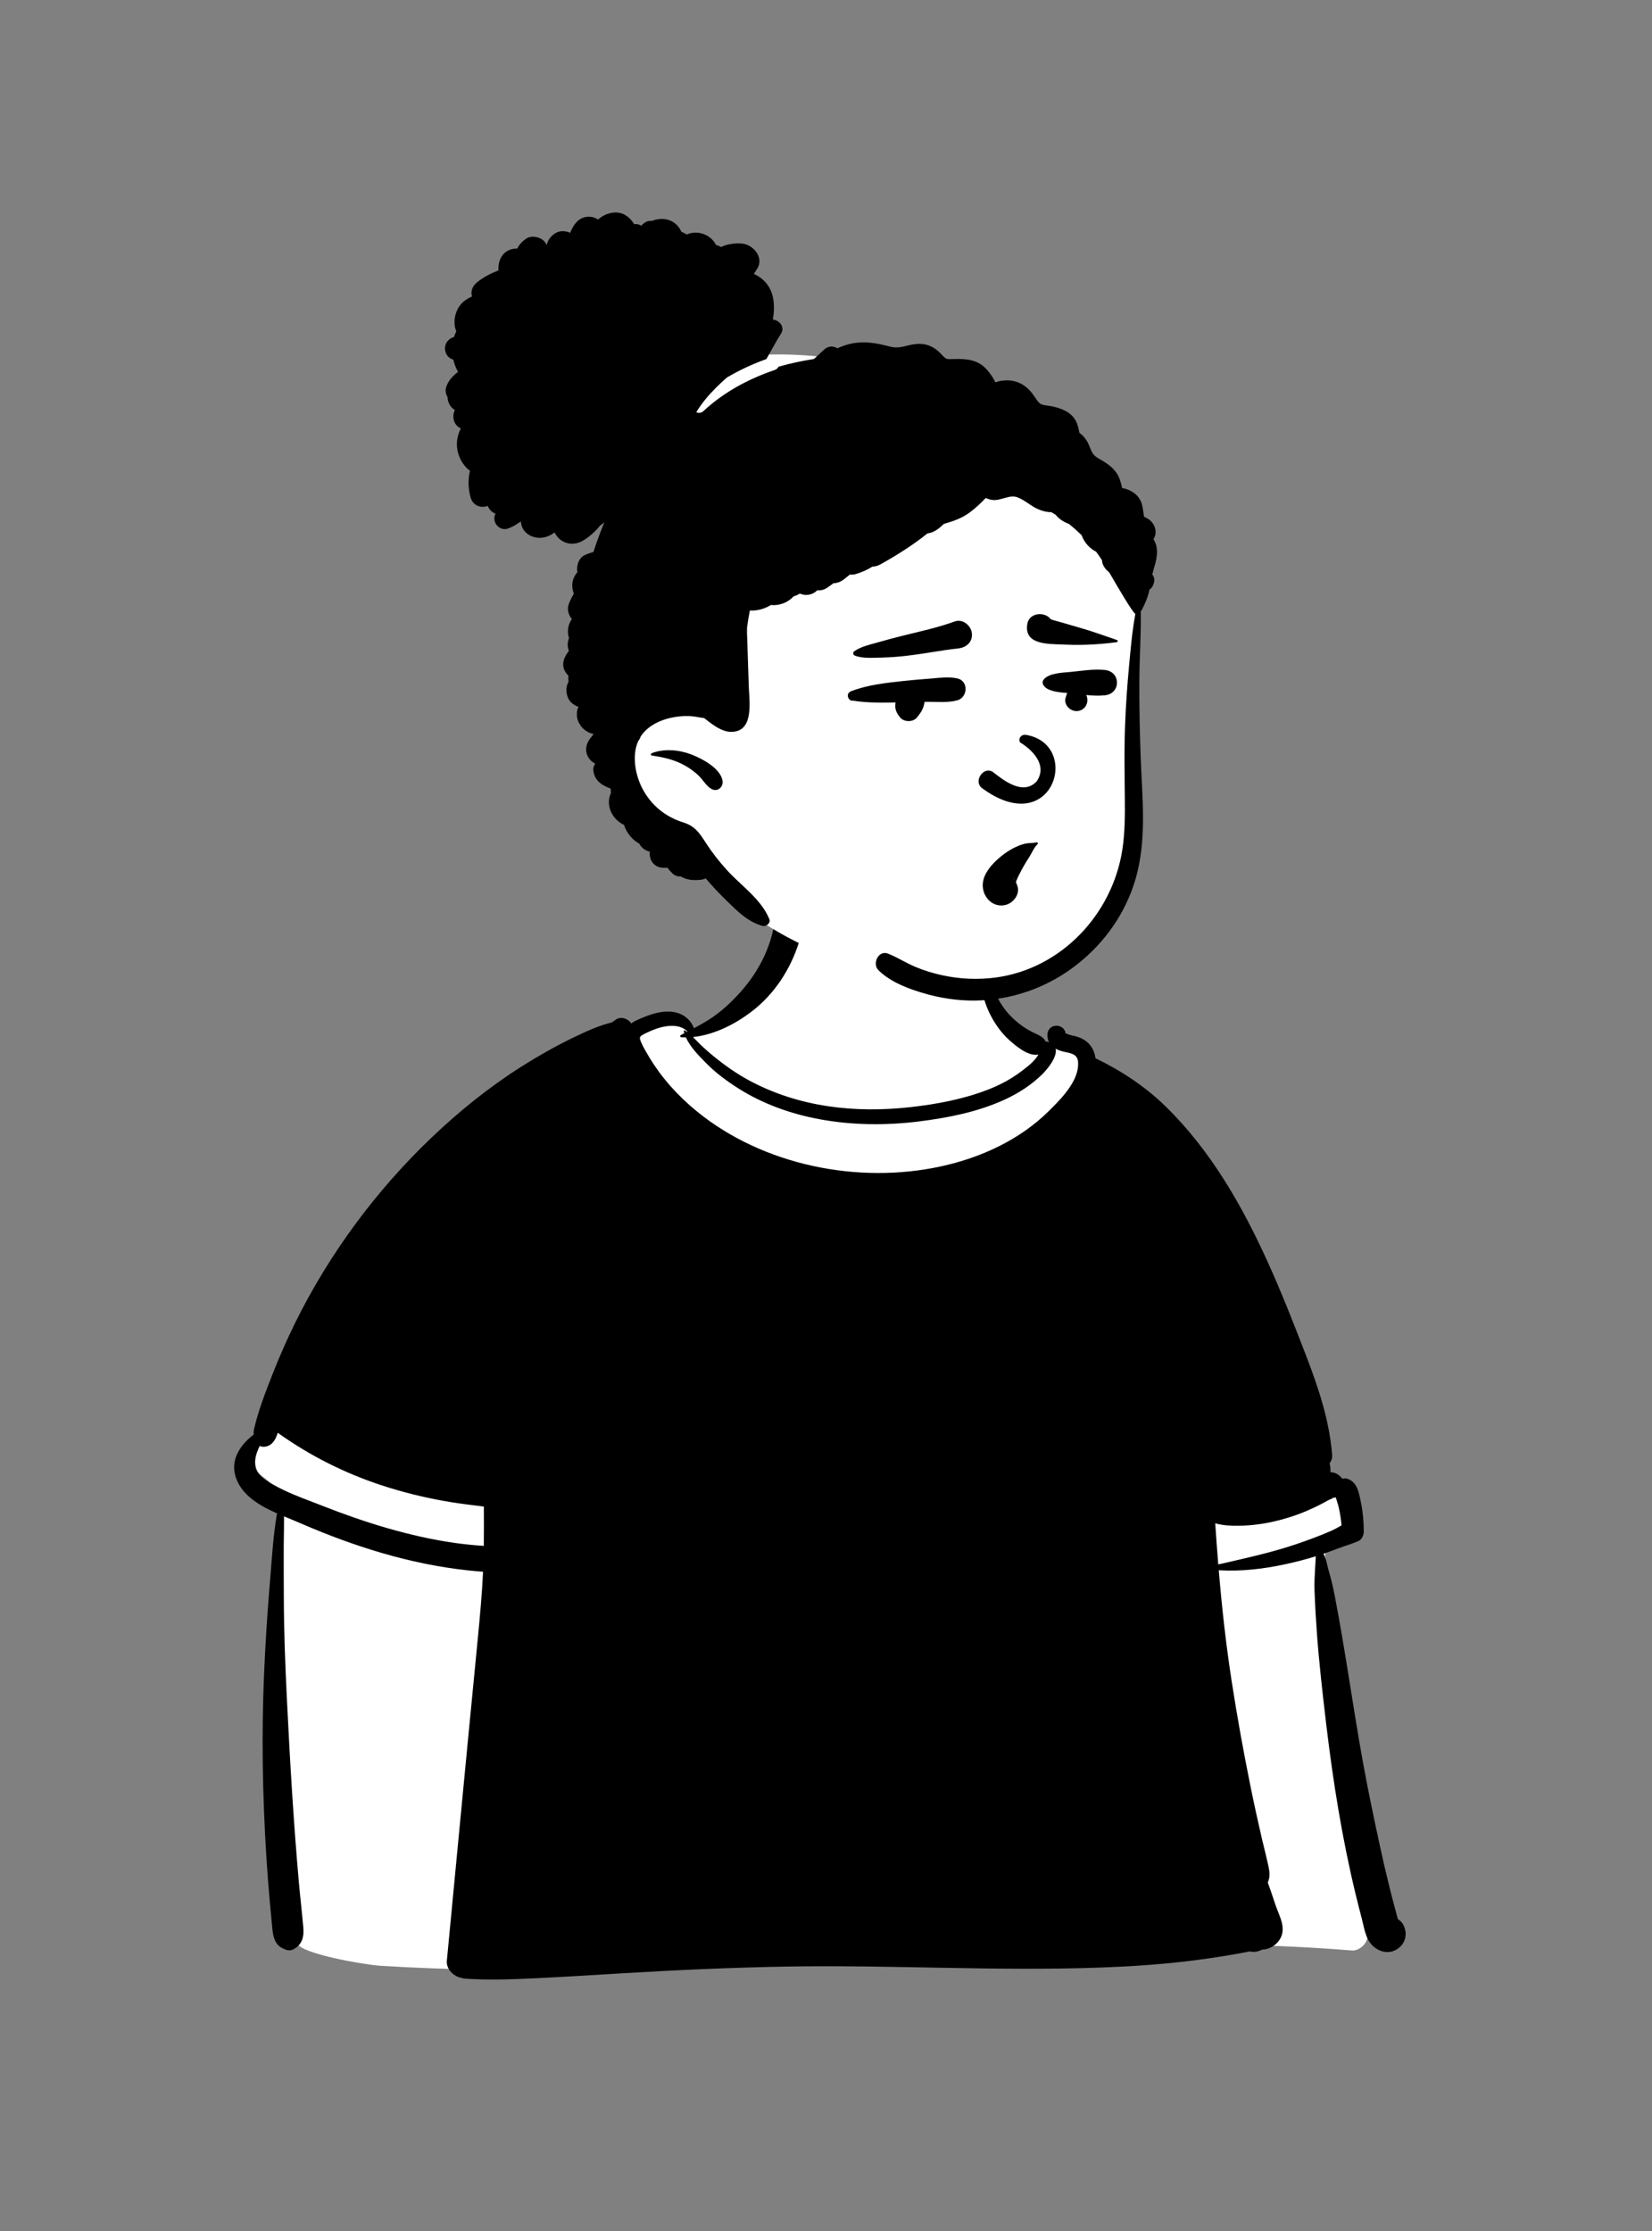
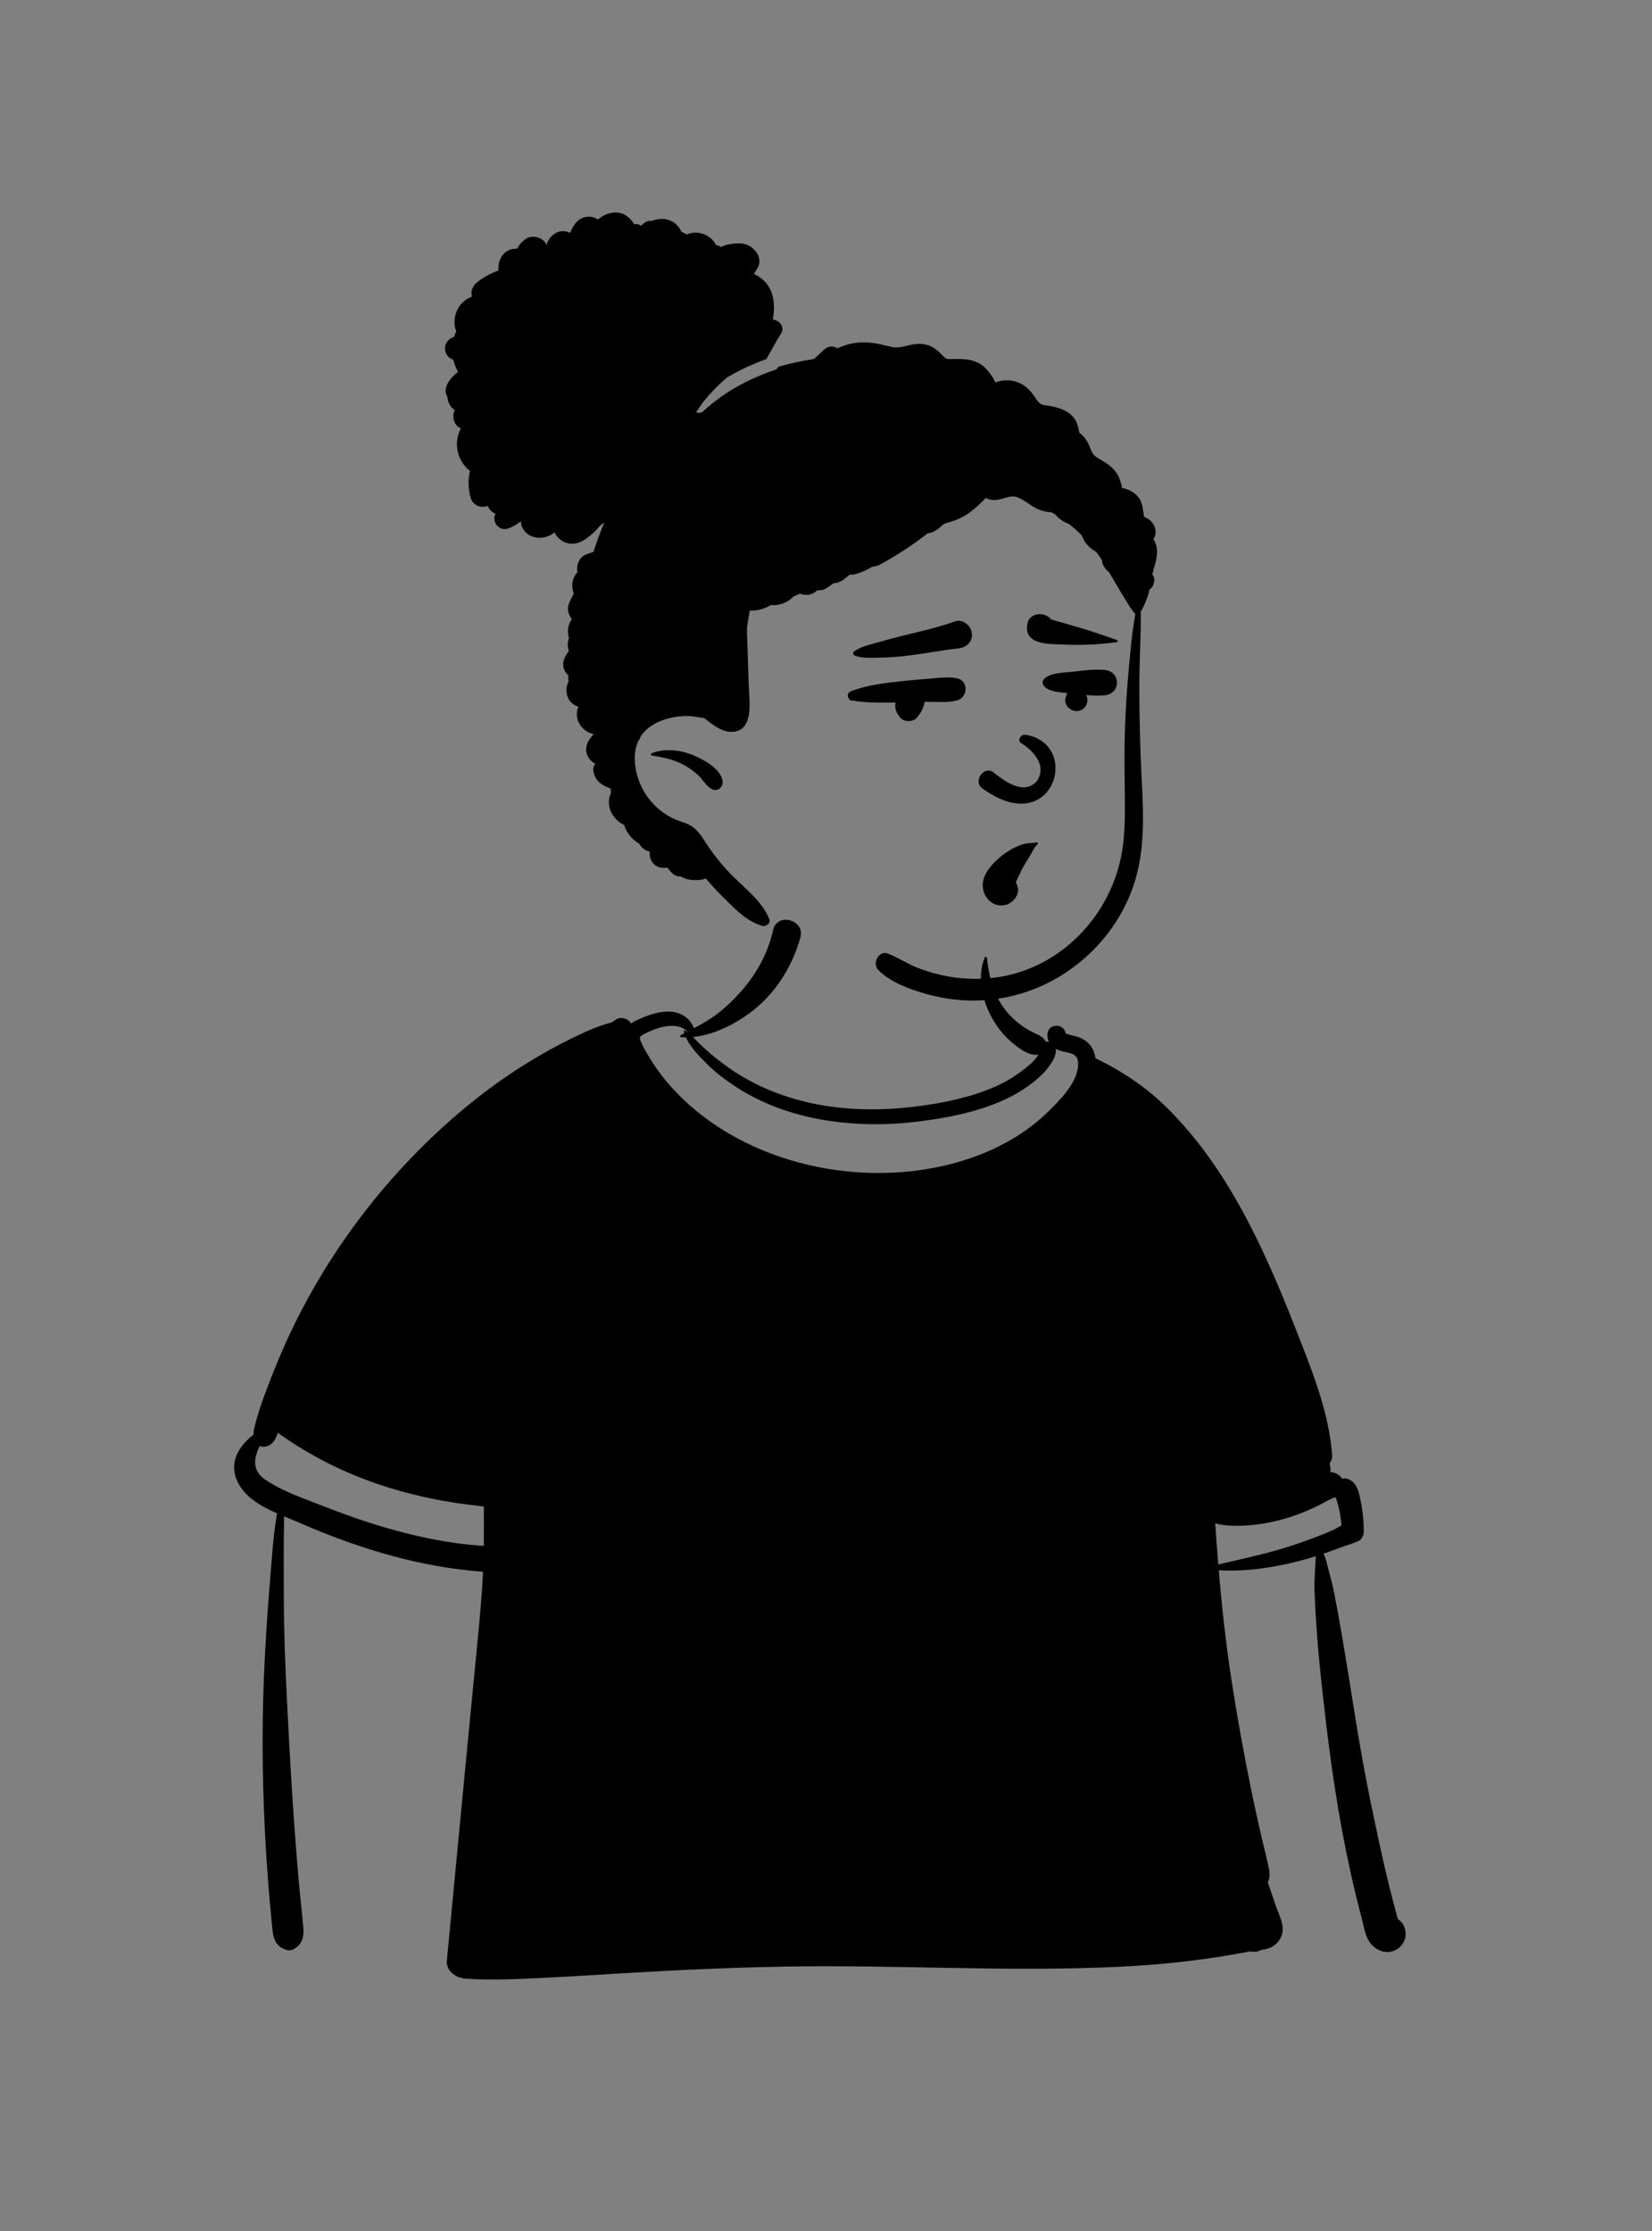
<svg xmlns="http://www.w3.org/2000/svg" width="240px" height="324px" viewBox="0 0 240 324" version="1.1">
  <rect x="0" y="0" width="240" height="324" fill="#808080" stroke="none" />
  <title>peep-93</title>
  <desc>Created with Sketch.</desc>
  <g id="Introduction" stroke="none" stroke-width="1" fill="none" fill-rule="evenodd">
    <g id="variations" transform="translate(-3246, -434)">
      <g id="images" transform="translate(126, 110)">
        <g id="a-person/bust" transform="translate(3120, 324)">
          <g id="body/Sporty-Tee" transform="translate(31.056, 135.053)" fill-rule="evenodd">
-             <path d="M24.149,150.427 C26.678,150.583 29.207,150.706 31.736,150.801 C64.806,152.033 97.849,148.262 130.898,147.437 C142.407,147.134 153.858,147.285 165.337,148.209 C166.462,148.3 167.748,147.089 167.61,145.936 C165.489,127.621 162.836,109.356 161.461,90.966 C161.46,89.993 161.585,89.022 161.919,88.106 C161.982,88.034 162.309,87.228 162.6,87.178 C162.505,87.249 162.935,87.125 162.661,87.146 C164.321,86.875 165.948,85.082 164.744,83.367 C152.336,64.342 135.398,46.978 129.948,24.38 C128.661,18.271 124.01,17.893 119.056,15.373 C117.51,14.453 113.731,11.906 113.115,10.135 C111.646,3.751 114.234,-2.502 106.674,-5.085 C101.683,-6.469 92.862,-7.64 87.813,-6.181 C81.653,-4.13 82.114,2.814 78.542,7.591 C76.694,10.354 73.544,14.137 70.635,14.561 C69.225,14.766 68.187,11.913 66.779,12.109 C44.838,17.44 14.945,53.806 5.515,73.938 C3.39,80.273 10.244,78.362 9.823,84.73 C9.303,96.811 8.168,112.277 8.841,124.372 C9.472,131.392 9.005,138.748 11.187,145.504 C10.6,146.217 11.443,146.938 12.132,147.247 C12.999,148.723 21.532,150.222 24.149,150.427 Z" id="🎨-Background" fill="#FFFFFF" />
            <path d="M81.271,-0.018 C81.842,-2.585 85.925,-1.484 85.226,1.073 C84.142,5.027 81.894,8.764 78.721,11.387 C76.27,13.412 72.931,15.219 69.618,15.553 C69.928,15.855 70.226,16.178 70.539,16.487 C71.244,17.188 71.994,17.839 72.768,18.465 C74.357,19.75 76.008,20.906 77.813,21.874 C85.019,25.742 93.159,26.634 101.208,25.733 C105.028,25.306 108.905,24.582 112.496,23.184 C114.161,22.538 115.78,21.688 117.208,20.615 L117.582,20.334 C118.333,19.767 119.335,18.966 119.804,18.091 C118.376,18.412 116.57,16.89 115.579,16.005 C114.495,15.033 113.582,13.779 112.908,12.494 C111.588,9.973 110.889,6.72 111.996,4.017 C112.07,3.837 112.306,3.867 112.327,4.062 C112.655,7.213 113.504,10.168 115.765,12.501 C116.769,13.534 117.97,14.401 119.282,15.003 L119.467,15.088 C120.026,15.347 120.614,15.65 120.85,16.203 C120.941,16.193 121.032,16.201 121.118,16.225 C121.196,16.246 121.268,16.269 121.338,16.295 C121.182,15.988 121.1,15.627 121.114,15.2 C121.169,13.545 123.44,13.494 123.755,14.967 C123.698,14.773 123.622,14.961 123.766,15.02 C123.763,15.003 123.759,14.984 123.755,14.967 L123.759,14.983 L123.759,14.983 L123.768,15.02 L123.766,15.02 C123.771,15.047 123.776,15.075 123.779,15.103 L123.782,15.139 L123.78,15.109 C123.778,15.086 123.775,15.065 123.772,15.047 L123.768,15.02 C123.789,15.03 123.818,15.037 123.852,15.037 L123.866,15.043 C123.919,15.065 124.106,15.152 124.161,15.174 C124.539,15.314 124.961,15.358 125.348,15.479 C126.187,15.737 126.926,16.164 127.438,16.89 C127.805,17.413 128.01,18.011 128.094,18.632 C131.806,20.418 135.32,22.738 138.263,25.611 C144.831,32.019 149.411,40.04 153.17,48.342 C155.083,52.568 156.787,56.884 158.455,61.212 L158.718,61.895 C160.505,66.547 162.085,71.25 162.474,76.25 C162.51,76.698 162.362,77.119 162.106,77.468 C162.197,77.844 162.244,78.22 162.231,78.588 C162.229,78.645 162.225,78.702 162.22,78.759 C162.82,78.749 163.408,79 163.966,79.706 C164.192,79.634 164.437,79.625 164.677,79.704 C166.146,80.173 166.382,81.786 166.659,83.136 C166.945,84.531 167.069,85.96 167.071,87.382 C167.071,87.892 166.78,88.534 166.285,88.752 C165.356,89.162 164.354,89.43 163.393,89.802 C162.67,90.081 161.946,90.345 161.215,90.593 C161.62,91.3 161.751,92.286 161.971,93.032 C162.316,94.196 162.592,95.365 162.825,96.557 C164.401,104.662 165.493,112.854 166.968,120.976 C167.705,125.045 168.563,129.086 169.437,133.127 C169.868,135.114 170.327,137.096 170.819,139.07 C171.081,140.122 171.354,141.175 171.635,142.221 C171.716,142.527 171.799,142.832 171.882,143.136 L172.03,143.669 L172.03,143.669 C172.351,143.847 172.625,144.115 172.816,144.483 C173.511,145.827 173.111,147.342 171.778,148.099 C170.329,148.923 168.599,148.145 167.8,146.807 C167.238,145.863 167.054,144.612 166.777,143.561 C166.465,142.382 166.167,141.196 165.88,140.011 C163.928,131.955 162.621,123.759 161.635,115.532 L161.566,114.944 C161.065,110.709 160.581,106.463 160.268,102.208 C160.114,100.118 159.992,98.028 159.916,95.933 C159.877,94.856 159.939,93.771 160,92.695 C160.027,92.224 160.068,91.751 160.082,91.28 L160.087,91.212 C160.091,91.165 160.097,91.102 160.101,91.036 L160.106,90.956 C158.648,91.413 157.169,91.793 155.676,92.114 C152.498,92.801 149.246,93.184 146.004,92.989 C146.456,98.362 147.045,103.722 147.869,109.045 C148.663,114.173 149.58,119.29 150.616,124.375 C151.133,126.93 151.693,129.479 152.282,132.019 C152.599,133.376 152.961,134.724 153.246,136.088 C153.415,136.899 153.468,137.578 153.127,138.337 C153.502,139.357 153.835,140.382 154.162,141.348 L154.26,141.636 C154.839,143.327 155.937,145.055 154.79,146.717 C154.197,147.575 153.229,148.065 152.255,148.095 C152.238,148.105 152.219,148.118 152.2,148.128 C151.676,148.409 151.072,148.465 150.497,148.344 C149.625,148.515 148.75,148.68 147.873,148.83 C145.708,149.204 143.532,149.513 141.351,149.773 C137.2,150.267 133.021,150.538 128.845,150.688 C113.553,151.239 98.244,150.271 82.947,150.55 C75.153,150.692 67.359,151.043 59.578,151.508 C55.695,151.741 51.81,151.99 47.925,152.182 L46.722,152.241 C43.248,152.407 39.771,152.535 36.299,152.282 C36.231,152.277 36.178,152.25 36.142,152.212 C34.944,152.077 33.74,150.973 33.861,149.699 C34.378,144.271 34.896,138.844 35.416,133.414 C36.339,123.741 37.27,114.067 38.213,104.396 L38.349,103 C38.665,99.741 38.968,96.474 39.121,93.203 C38.348,93.148 37.577,93.078 36.806,92.993 C28.449,92.078 20.438,89.55 12.745,86.228 L12.434,86.093 C11.741,85.791 10.982,85.488 10.205,85.165 C10.218,86.642 10.169,88.122 10.163,89.584 C10.152,92.013 10.171,94.441 10.177,96.867 C10.192,101.868 10.382,106.871 10.632,111.863 C11.069,120.68 11.582,129.485 12.36,138.282 C12.556,140.494 12.823,142.703 13.011,144.916 C13.123,146.22 12.854,147.306 11.661,147.991 C11.073,148.329 10.619,148.188 10.036,147.915 C8.612,147.247 8.572,145.668 8.437,144.295 C8.333,143.259 8.238,142.223 8.145,141.186 C7.947,138.973 7.775,136.76 7.636,134.543 C7.085,125.734 6.924,116.933 7.304,108.114 C7.481,103.988 7.736,99.854 8.074,95.736 L8.154,94.786 C8.432,91.495 8.612,88.042 9.189,84.73 C6.863,83.698 4.558,82.386 3.489,80.205 C2.103,77.372 3.626,74.951 5.796,73.283 C5.775,73.002 5.796,72.723 5.855,72.469 C6.478,69.77 7.522,67.103 8.53,64.529 C9.546,61.942 10.668,59.395 11.901,56.903 C16.854,46.921 23.618,37.799 31.682,30.115 C35.688,26.298 40.072,22.77 44.751,19.811 C47.071,18.347 49.45,16.994 51.913,15.789 L52.278,15.612 C53.992,14.779 55.916,13.894 57.823,13.431 C58.021,13.283 58.222,13.143 58.425,13.01 C59.175,12.511 60.193,12.873 60.637,13.585 C60.852,13.418 61.101,13.27 61.387,13.137 L61.669,13.008 C63.38,12.237 65.434,11.517 67.292,12.023 C68.445,12.338 69.354,13.188 69.761,14.27 C70.697,13.775 71.616,13.266 72.514,12.642 C73.957,11.645 75.265,10.406 76.439,9.106 C78.795,6.492 80.506,3.43 81.271,-0.018 Z M163.008,82.409 C162.848,82.456 162.679,82.473 162.504,82.451 C162.82,82.488 162.186,82.676 162.012,82.766 L161.999,82.773 C161.682,82.954 161.363,83.13 161.039,83.299 C160.285,83.696 159.514,84.053 158.73,84.39 C157.186,85.047 155.591,85.552 153.954,85.922 C152.352,86.283 150.673,86.494 149.031,86.528 C147.932,86.549 146.629,86.499 145.492,86.175 C145.623,88.168 145.769,90.159 145.932,92.148 L148.176,91.633 C150.421,91.118 152.664,90.59 154.879,89.948 C156.542,89.466 158.181,88.902 159.801,88.293 C160.651,87.974 161.494,87.636 162.326,87.272 C162.74,87.091 163.129,86.876 163.513,86.658 L163.841,86.471 C163.765,85.582 163.625,84.709 163.423,83.829 C163.317,83.364 163.137,82.887 163.008,82.409 Z M9.294,73.023 C9.009,73.949 8.572,74.813 7.575,75.022 C7.222,75.096 6.926,75.056 6.681,74.936 L6.622,75.054 C5.802,76.738 5.562,78.515 7.448,79.812 C8.3,80.397 9.227,80.904 10.186,81.359 C11.901,82.175 13.728,82.831 15.45,83.499 L15.793,83.633 C18.873,84.842 22.002,85.943 25.18,86.864 C28.404,87.796 31.685,88.544 35.006,89.02 C36.406,89.219 37.818,89.358 39.231,89.449 C39.254,87.547 39.244,85.643 39.237,83.741 C38.735,83.677 38.236,83.61 37.754,83.552 C36.288,83.381 34.826,83.172 33.373,82.912 C30.337,82.369 27.332,81.619 24.402,80.659 C18.973,78.877 13.921,76.331 9.294,73.023 Z M68.823,14.758 C67.589,13.452 65.23,13.923 63.74,14.557 C63.29,14.75 62.836,14.944 62.405,15.179 L62.321,15.225 C61.82,15.515 61.822,15.686 62.067,16.263 C62.386,17.022 62.83,17.755 63.252,18.459 C65.061,21.479 67.442,24.108 70.161,26.329 C79.79,34.191 93.624,36.965 105.666,34.331 C111.446,33.069 117.021,30.52 121.275,26.34 L121.663,25.955 C123.378,24.238 125.733,21.752 125.568,19.207 C125.489,17.983 124.49,17.913 123.47,17.677 C123.052,17.58 122.652,17.442 122.306,17.248 C122.585,18.45 121.1,20.238 120.332,20.989 C118.725,22.563 116.789,23.793 114.742,24.713 C110.846,26.465 106.609,27.293 102.389,27.817 C97.602,28.413 92.711,28.361 87.96,27.479 C83.825,26.712 79.75,25.26 76.192,22.999 C74.561,21.963 72.954,20.781 71.593,19.406 L71.304,19.113 C70.322,18.118 69.179,16.914 68.591,15.608 C68.367,15.61 68.145,15.603 67.923,15.588 C67.767,15.58 67.683,15.358 67.839,15.276 C68.014,15.183 68.189,15.09 68.365,14.999 C68.335,14.902 68.31,14.807 68.289,14.709 C68.272,14.627 68.358,14.551 68.435,14.597 C68.54,14.661 68.642,14.728 68.741,14.8 C68.768,14.788 68.796,14.773 68.823,14.758 Z" id="🖍-Ink" fill="#000000" />
          </g>
          <g id="head/Bun" transform="translate(78.592, 38.043)" fill-rule="evenodd">
-             <path d="M31.582,13.498 C63.603,11.923 85.33,37.186 86.265,47.26 C86.914,54.253 86.474,63.58 86.474,69.829 C86.474,73.018 88.082,82.714 86.265,87.363 C82.22,97.71 77.65,105.815 64.987,105.815 C52.324,105.815 33.021,99.25 26.392,90.781 C25.182,89.235 10.143,77.917 10.143,69.021 C10.143,50.041 8.733,14.622 31.582,13.498 Z" id="🎨-Background" fill="#FFFFFF" />
            <path d="M9.736,-7.002 C11.561,-7.572 12.726,-6.751 13.557,-5.478 C13.74,-5.514 13.917,-5.511 14.115,-5.464 C14.164,-5.452 14.282,-5.407 14.371,-5.372 C14.44,-5.343 14.502,-5.308 14.562,-5.271 L14.598,-5.29 L14.598,-5.29 C14.735,-5.439 14.879,-5.576 15.034,-5.685 C15.383,-5.932 15.743,-6.004 16.084,-5.953 L16.242,-6.012 L16.242,-6.012 C17.593,-6.482 19.057,-6.264 19.973,-5.1 C20.15,-4.875 20.294,-4.624 20.416,-4.36 C20.691,-4.27 20.948,-4.14 21.17,-3.98 C21.326,-4.053 21.491,-4.115 21.668,-4.16 C22.664,-4.416 23.711,-4.175 24.523,-3.563 C24.919,-3.266 25.21,-2.894 25.43,-2.468 C25.681,-2.409 25.93,-2.303 26.162,-2.161 C26.362,-2.26 26.565,-2.354 26.773,-2.418 C27.534,-2.652 28.35,-2.738 29.142,-2.679 C30.848,-2.552 32.498,-0.603 31.358,1.072 L31.323,1.122 C31.178,1.324 31.052,1.533 30.935,1.745 C31.344,1.923 31.737,2.16 32.101,2.458 C33.878,3.916 34.038,6.162 33.706,8.282 L33.691,8.37 L33.696,8.37 C34.64,8.459 35.455,9.446 34.897,10.374 L34.87,10.418 C34.115,11.585 33.468,12.875 32.746,14.103 C30.75,14.823 28.824,15.71 27.011,16.784 C25.882,17.774 24.807,18.82 23.861,19.984 C23.389,20.565 22.955,21.18 22.557,21.818 C22.875,21.971 23.27,21.964 23.603,21.655 C26.564,18.909 30.143,16.983 33.953,15.691 C34.227,15.598 34.407,15.423 34.508,15.215 C36.199,14.733 37.921,14.359 39.659,14.094 C40.138,13.638 40.64,13.201 41.117,12.746 C41.726,12.166 42.489,12.174 43.059,12.539 C43.342,12.41 43.632,12.296 43.926,12.193 L44.108,12.131 C44.184,12.106 44.257,12.077 44.332,12.054 C46.371,11.431 48.237,11.662 50.243,12.175 L50.5,12.242 C51.435,12.49 52.024,12.45 52.93,12.222 L53.032,12.196 C53.994,11.945 55.023,11.759 56.007,12.023 C57.036,12.3 57.719,12.915 58.42,13.659 L58.49,13.733 C58.817,14.084 59.006,14.122 59.434,14.113 L59.893,14.1 C61.624,14.052 63.319,14.125 64.616,15.465 C65.095,15.96 65.61,16.661 65.918,17.301 L65.963,17.396 C65.978,17.427 65.99,17.453 66.002,17.477 C66.188,17.447 66.477,17.329 66.615,17.302 C68.502,16.936 70.076,17.5 71.288,18.987 C71.552,19.313 71.953,19.952 72.23,20.303 C72.327,20.386 72.419,20.474 72.506,20.567 C72.961,20.857 73.605,20.839 74.115,20.941 C75.505,21.218 76.991,21.747 77.698,23.07 C77.993,23.622 78.102,24.226 78.227,24.83 C78.694,25.137 79.06,25.58 79.345,26.059 C79.69,26.64 79.837,27.353 80.235,27.902 C80.524,28.301 80.966,28.514 81.386,28.758 L81.547,28.852 C82.792,29.594 83.767,30.417 84.177,31.871 L84.213,32 C84.279,32.223 84.513,32.858 84.309,32.763 C84.484,32.859 84.782,32.893 84.942,32.946 C85.805,33.232 86.557,33.694 87.017,34.506 C87.367,35.123 87.43,35.767 87.531,36.448 L87.573,36.722 C87.584,36.789 87.597,36.866 87.611,36.941 L87.624,37.015 L87.627,37.016 C87.783,37.084 87.937,37.157 88.088,37.236 C88.804,37.658 89.293,38.39 89.293,39.237 C89.293,39.649 89.165,39.969 88.978,40.255 C89.129,40.484 89.246,40.728 89.335,41 C89.509,41.531 89.521,42.112 89.462,42.662 C89.392,43.321 89.223,43.921 89.024,44.551 C88.947,44.794 88.916,45.134 88.8,45.366 C89.014,45.638 89.141,45.97 89.101,46.299 C89.045,46.768 88.831,47.316 88.406,47.579 C88.198,48.604 87.751,49.652 87.311,50.49 C87.26,50.587 87.199,50.674 87.132,50.746 C87.193,54.091 86.948,57.46 86.931,60.802 C86.912,64.439 86.988,68.079 87.115,71.711 C87.328,77.733 88.091,83.959 86.314,89.831 C84.86,94.637 81.949,98.762 78.045,101.89 C74.048,105.09 69.229,106.942 64.112,107.231 C61.509,107.377 58.862,107.081 56.344,106.407 L56.074,106.334 C53.638,105.664 50.816,104.641 49.023,102.85 C48.077,101.903 49.034,99.897 50.422,100.449 C51.797,100.996 53.031,101.806 54.396,102.376 C55.615,102.886 56.887,103.277 58.175,103.564 C60.759,104.145 63.499,104.272 66.125,103.911 C75.607,102.613 82.995,94.736 84.453,85.396 C84.856,82.81 84.849,80.181 84.821,77.567 L84.791,74.704 C84.768,72.308 84.76,69.911 84.848,67.516 C84.96,64.435 85.177,61.355 85.469,58.287 L85.621,56.69 C85.801,54.822 86.004,52.939 86.354,51.096 C86.067,51.111 83.805,47.24 82.55,45.077 C82.092,44.714 81.705,44.262 81.556,43.678 C81.525,43.556 81.508,43.433 81.499,43.309 C81.226,42.881 80.939,42.464 80.635,42.059 L80.569,42.029 C80.518,42.006 80.479,41.986 80.455,41.973 C79.793,41.598 79.24,41.029 78.862,40.369 C78.734,40.147 78.63,39.915 78.545,39.678 C78.005,39.148 77.44,38.642 76.847,38.168 C76.789,38.122 76.729,38.078 76.67,38.032 C75.915,37.75 75.252,37.325 74.768,36.714 C74.566,36.588 74.363,36.466 74.158,36.346 C73.542,36.34 72.92,36.197 72.315,35.948 C71.208,35.493 70.324,34.594 69.212,34.178 C68.036,33.737 66.796,34.738 65.547,34.557 C65.228,34.511 64.912,34.414 64.617,34.274 C63.914,35.019 63.167,35.722 62.344,36.337 C61.148,37.231 59.926,37.639 58.541,38.042 C57.855,38.694 57.086,39.325 56.159,39.418 C54.014,41.134 51.72,42.58 49.306,43.924 C48.918,44.14 48.532,44.237 48.166,44.24 C47.408,44.715 46.582,45.081 45.709,45.334 C45.435,45.414 45.153,45.43 44.876,45.396 L44.118,46.014 L44.118,46.014 C43.591,46.443 43.028,46.648 42.49,46.662 C42.163,46.912 41.824,47.15 41.474,47.378 C41.1,47.623 40.615,47.724 40.127,47.695 C39.383,48.424 38.417,48.5 37.608,48.165 C37.497,48.23 37.383,48.291 37.254,48.352 C37.08,48.435 36.898,48.504 36.712,48.561 C35.869,49.47 34.634,49.947 33.397,49.822 C32.473,50.388 31.398,50.683 30.347,50.616 C30.187,51.422 30.054,52.231 29.942,53.042 L29.931,53.636 C29.929,53.733 29.929,53.808 29.93,53.857 L29.931,53.877 C30.034,56.483 30.09,59.09 30.192,61.696 L30.201,61.901 C30.317,64.178 30.877,68.33 27.531,68.239 C26.285,68.206 25.048,67.287 24.077,66.532 L23.94,66.425 C23.866,66.367 23.79,66.308 23.713,66.248 C22.987,66.153 22.272,65.977 21.539,65.95 C20.635,65.918 19.684,66.011 18.803,66.216 C17.248,66.578 15.744,67.286 14.73,68.569 C14.641,68.681 14.559,68.799 14.481,68.917 C14.409,69.16 14.287,69.385 14.124,69.579 C13.165,71.737 13.718,74.588 14.779,76.562 C16.042,78.913 18.041,80.539 20.555,81.357 L20.682,81.398 C22.399,81.934 23.056,82.974 23.99,84.42 C24.865,85.777 25.868,87.041 26.946,88.241 C29.031,90.564 31.957,92.481 33.17,95.421 C33.415,96.013 32.713,96.57 32.17,96.419 C30.043,95.82 28.551,94.305 27.005,92.798 C25.935,91.754 24.905,90.669 23.94,89.529 C23.737,89.622 23.514,89.685 23.282,89.714 C22.257,89.839 21.2,89.787 20.303,89.234 C19.89,89.272 19.459,89.128 19.139,88.835 C18.846,88.566 18.593,88.274 18.379,87.963 C18.054,87.992 17.735,88.001 17.431,87.95 C17.284,87.936 17.142,87.898 17.011,87.834 C16.769,87.739 16.539,87.591 16.329,87.365 C15.901,86.906 15.738,86.258 15.817,85.642 C15.732,85.624 15.648,85.603 15.565,85.575 C14.997,85.382 14.559,85 14.279,84.479 C13.779,84.198 13.328,83.818 12.987,83.413 C12.571,82.921 12.258,82.366 12.073,81.753 C11.883,81.665 11.698,81.562 11.521,81.442 C10.253,80.584 9.526,78.971 10.024,77.481 L10.041,77.434 C10.067,77.367 10.112,77.252 10.168,77.123 C10.16,77.018 10.152,76.913 10.146,76.808 L10.129,76.491 L10.129,76.491 L9.875,76.383 L9.875,76.383 C8.607,75.878 7.75,75.197 7.598,73.771 C7.566,73.476 7.681,73.175 7.861,72.923 L7.86,72.844 L7.86,72.844 C7.778,72.801 7.7,72.758 7.631,72.714 C6.939,72.272 6.515,71.481 6.562,70.663 C6.606,69.917 7.019,69.322 7.483,68.772 L7.616,68.618 C7.627,68.605 7.639,68.591 7.653,68.576 L7.346,68.48 C7.146,68.416 6.964,68.353 6.833,68.28 C6.325,67.995 5.894,67.61 5.629,67.121 C5.59,67.06 5.551,67.001 5.515,66.936 C5.172,66.31 5.128,65.508 5.349,64.836 C5.375,64.757 5.409,64.683 5.443,64.608 C4.51,64.279 3.791,63.599 3.704,62.344 C3.67,61.851 3.778,61.36 4.013,60.939 C3.961,60.656 3.95,60.362 3.984,60.071 C3.655,59.761 3.4,59.387 3.286,58.93 C3.07,58.068 3.465,57.248 4.052,56.496 C3.835,55.901 3.823,55.23 4.072,54.631 C3.976,54.332 3.922,54.016 3.919,53.692 C3.912,52.974 4.133,52.374 4.491,51.863 C3.988,51.249 3.75,50.433 4.047,49.668 C4.258,49.124 4.499,48.627 4.777,48.166 C4.631,47.816 4.546,47.423 4.546,46.984 C4.546,46.193 4.842,45.567 5.295,45.055 C5.099,44.119 5.499,42.979 6.37,42.566 C6.699,42.411 7.139,42.249 7.623,42.122 C7.805,41.554 7.995,40.987 8.196,40.425 C8.512,39.54 8.851,38.668 9.211,37.805 C9.004,37.987 8.787,38.156 8.562,38.309 C7.851,39.214 6.908,39.997 6.116,40.465 C4.546,41.395 2.75,40.843 1.975,39.289 C1.247,39.833 0.373,40.155 -0.56,40.045 C-1.618,39.92 -2.585,39.235 -2.849,38.166 C-2.887,38.011 -2.91,37.844 -2.912,37.676 C-3.519,38.108 -4.154,38.505 -4.85,38.733 C-5.736,39.023 -6.641,38.327 -6.758,37.461 C-6.805,37.117 -6.741,36.814 -6.604,36.558 L-6.69,36.523 C-6.705,36.517 -6.719,36.511 -6.733,36.505 C-7.198,36.287 -7.559,35.887 -7.731,35.426 C-8.738,35.816 -9.891,35.359 -10.21,34.252 C-10.59,32.935 -10.613,31.601 -10.316,30.319 C-11.383,29.543 -12.078,28.239 -12.196,26.876 C-12.282,25.897 -12.049,24.994 -11.638,24.159 C-12.647,23.781 -12.993,22.458 -12.514,21.505 C-13.151,21.14 -13.566,20.367 -13.575,19.614 C-13.86,19.183 -13.951,18.628 -13.715,18.005 C-13.404,17.186 -12.77,16.5 -12.044,15.962 C-12.361,15.411 -12.596,14.81 -12.742,14.188 C-13.343,14.012 -13.829,13.526 -13.927,12.795 C-14.051,11.879 -13.448,11.103 -12.637,10.898 C-12.547,10.619 -12.437,10.346 -12.302,10.084 C-12.703,9.133 -12.644,7.93 -12.126,6.89 C-11.668,5.971 -10.922,5.409 -10.024,5.02 C-10.252,4.238 -9.95,3.458 -9.19,2.877 C-8.261,2.166 -7.243,1.623 -6.173,1.24 C-6.268,-0.033 -5.736,-1.337 -4.478,-1.781 C-4.142,-1.899 -3.793,-1.943 -3.437,-1.941 C-3.179,-2.503 -2.748,-2.959 -2.186,-3.364 C-1.335,-3.975 0.255,-3.601 0.727,-2.643 L0.75,-2.594 C0.774,-2.539 0.8,-2.49 0.824,-2.437 C0.919,-2.902 1.142,-3.342 1.499,-3.702 C2.392,-4.603 3.335,-4.62 4.242,-4.235 C4.409,-4.648 4.61,-5.041 4.855,-5.4 C5.745,-6.702 7.215,-6.868 8.291,-6.163 C8.722,-6.542 9.204,-6.835 9.736,-7.002 Z M16.097,71.34 C17.889,70.638 20.062,70.845 21.833,71.519 L21.963,71.57 C23.526,72.188 26.067,73.564 26.373,75.323 C26.532,76.235 25.666,77.023 24.786,76.543 C24.022,76.127 23.593,75.288 22.984,74.679 C22.382,74.077 21.708,73.593 20.973,73.168 C19.439,72.282 17.827,71.938 16.097,71.682 C15.903,71.655 15.956,71.394 16.097,71.34 Z" id="🖍-Ink" fill="#000000" />
          </g>
          <g id="face/Blank" transform="translate(112.183, 77.354)" fill="#000000" fill-rule="evenodd">
-             <path d="M38.395,44.978 C38.541,44.938 38.67,45.135 38.549,45.243 C38.052,45.684 37.736,46.507 37.373,47.067 C37.028,47.601 36.695,48.129 36.391,48.687 C36.051,49.313 35.722,49.936 35.457,50.599 L35.405,50.732 L35.405,50.732 C35.484,50.921 35.546,51.107 35.592,51.23 L35.605,51.264 C36.058,52.42 35.108,53.705 34.037,54.028 C32.204,54.581 30.632,53.076 30.588,51.285 C30.554,49.877 31.508,48.622 32.478,47.691 C33.326,46.877 34.276,46.183 35.338,45.675 C35.807,45.452 36.294,45.264 36.803,45.156 C37.323,45.045 37.885,45.115 38.395,44.978 Z M34.941,50.082 C35.075,50.145 35.19,50.3 35.287,50.481 C35.238,50.327 35.139,50.175 34.941,50.082 Z M36.088,30.512 C37.683,31.482 40.114,33.744 38.397,36.149 C36.377,38.27 33.469,35.838 32.035,34.739 C30.706,33.887 29.213,36.078 30.446,37.074 C40.803,44.745 45.006,30.766 36.894,29.371 C36.001,29.218 35.67,30.212 36.088,30.512 Z M22.973,21.197 L23.255,21.173 C24.478,21.065 25.716,20.901 26.922,21.178 C28.541,21.55 28.423,23.907 26.922,24.341 C25.599,24.723 24.133,24.557 22.767,24.57 C22.552,24.572 22.338,24.578 22.123,24.582 C22.081,25.092 21.913,25.533 21.657,25.973 C21.473,26.289 21.239,26.589 21.008,26.869 C20.459,27.536 19.166,27.521 18.612,26.869 C18.203,26.387 17.877,25.832 17.872,25.179 C17.87,25.012 17.891,24.834 17.931,24.66 L17.185,24.673 C15.361,24.701 13.523,24.688 11.731,24.398 C11.094,24.53 10.573,23.38 11.452,23.036 C13.843,22.1 16.514,21.825 19.051,21.544 C20.355,21.399 21.666,21.3 22.973,21.197 Z M43.342,20.23 L43.407,20.224 C44.989,20.062 46.733,19.781 48.319,19.942 C50.686,20.183 50.682,23.384 48.319,23.624 C47.451,23.712 46.537,23.669 45.626,23.585 C46.092,24.573 45.539,25.754 44.417,25.905 C43.373,26.045 42.292,25.031 42.635,23.944 L42.651,23.896 C42.717,23.707 42.777,23.496 42.849,23.288 L42.471,23.256 C41.343,23.156 39.777,22.952 39.361,22.061 C39.236,21.793 39.265,21.543 39.458,21.314 C40.249,20.372 42.199,20.341 43.342,20.23 L43.342,20.23 Z M26.518,12.901 C27.663,12.485 28.853,13.459 29.001,14.556 C29.172,15.821 28.26,16.654 27.105,16.805 L27.047,16.812 C24.495,17.093 21.963,17.607 19.409,17.897 C18.248,18.029 17.079,18.116 15.911,18.147 L15.077,18.166 C14.054,18.192 12.957,18.215 12.012,17.863 L12.016,17.856 L12.016,17.856 C11.765,17.784 11.65,17.422 11.929,17.224 C12.934,16.513 14.29,16.244 15.46,15.906 C16.637,15.566 17.822,15.253 19.011,14.958 C21.507,14.341 24.099,13.78 26.518,12.901 Z M37.078,13.197 C37.382,11.596 39.647,11.425 40.48,12.589 C41.017,12.774 41.806,12.967 42.295,13.112 C43.146,13.364 43.998,13.615 44.852,13.859 C46.621,14.362 48.346,15.001 50.085,15.596 C50.264,15.658 50.215,15.885 50.042,15.908 C47.616,16.224 45.23,16.371 42.789,16.27 L42.288,16.247 C40.137,16.163 36.486,16.323 37.078,13.197 Z" id="🖍-Ink" />
+             <path d="M38.395,44.978 C38.541,44.938 38.67,45.135 38.549,45.243 C38.052,45.684 37.736,46.507 37.373,47.067 C37.028,47.601 36.695,48.129 36.391,48.687 L35.405,50.732 L35.405,50.732 C35.484,50.921 35.546,51.107 35.592,51.23 L35.605,51.264 C36.058,52.42 35.108,53.705 34.037,54.028 C32.204,54.581 30.632,53.076 30.588,51.285 C30.554,49.877 31.508,48.622 32.478,47.691 C33.326,46.877 34.276,46.183 35.338,45.675 C35.807,45.452 36.294,45.264 36.803,45.156 C37.323,45.045 37.885,45.115 38.395,44.978 Z M34.941,50.082 C35.075,50.145 35.19,50.3 35.287,50.481 C35.238,50.327 35.139,50.175 34.941,50.082 Z M36.088,30.512 C37.683,31.482 40.114,33.744 38.397,36.149 C36.377,38.27 33.469,35.838 32.035,34.739 C30.706,33.887 29.213,36.078 30.446,37.074 C40.803,44.745 45.006,30.766 36.894,29.371 C36.001,29.218 35.67,30.212 36.088,30.512 Z M22.973,21.197 L23.255,21.173 C24.478,21.065 25.716,20.901 26.922,21.178 C28.541,21.55 28.423,23.907 26.922,24.341 C25.599,24.723 24.133,24.557 22.767,24.57 C22.552,24.572 22.338,24.578 22.123,24.582 C22.081,25.092 21.913,25.533 21.657,25.973 C21.473,26.289 21.239,26.589 21.008,26.869 C20.459,27.536 19.166,27.521 18.612,26.869 C18.203,26.387 17.877,25.832 17.872,25.179 C17.87,25.012 17.891,24.834 17.931,24.66 L17.185,24.673 C15.361,24.701 13.523,24.688 11.731,24.398 C11.094,24.53 10.573,23.38 11.452,23.036 C13.843,22.1 16.514,21.825 19.051,21.544 C20.355,21.399 21.666,21.3 22.973,21.197 Z M43.342,20.23 L43.407,20.224 C44.989,20.062 46.733,19.781 48.319,19.942 C50.686,20.183 50.682,23.384 48.319,23.624 C47.451,23.712 46.537,23.669 45.626,23.585 C46.092,24.573 45.539,25.754 44.417,25.905 C43.373,26.045 42.292,25.031 42.635,23.944 L42.651,23.896 C42.717,23.707 42.777,23.496 42.849,23.288 L42.471,23.256 C41.343,23.156 39.777,22.952 39.361,22.061 C39.236,21.793 39.265,21.543 39.458,21.314 C40.249,20.372 42.199,20.341 43.342,20.23 L43.342,20.23 Z M26.518,12.901 C27.663,12.485 28.853,13.459 29.001,14.556 C29.172,15.821 28.26,16.654 27.105,16.805 L27.047,16.812 C24.495,17.093 21.963,17.607 19.409,17.897 C18.248,18.029 17.079,18.116 15.911,18.147 L15.077,18.166 C14.054,18.192 12.957,18.215 12.012,17.863 L12.016,17.856 L12.016,17.856 C11.765,17.784 11.65,17.422 11.929,17.224 C12.934,16.513 14.29,16.244 15.46,15.906 C16.637,15.566 17.822,15.253 19.011,14.958 C21.507,14.341 24.099,13.78 26.518,12.901 Z M37.078,13.197 C37.382,11.596 39.647,11.425 40.48,12.589 C41.017,12.774 41.806,12.967 42.295,13.112 C43.146,13.364 43.998,13.615 44.852,13.859 C46.621,14.362 48.346,15.001 50.085,15.596 C50.264,15.658 50.215,15.885 50.042,15.908 C47.616,16.224 45.23,16.371 42.789,16.27 L42.288,16.247 C40.137,16.163 36.486,16.323 37.078,13.197 Z" id="🖍-Ink" />
          </g>
          <g id="facial-hair/*-None" transform="translate(104.577, 109.479)" />
          <g id="accessories/*-None" transform="translate(88.521, 88.978)" />
        </g>
      </g>
    </g>
  </g>
</svg>